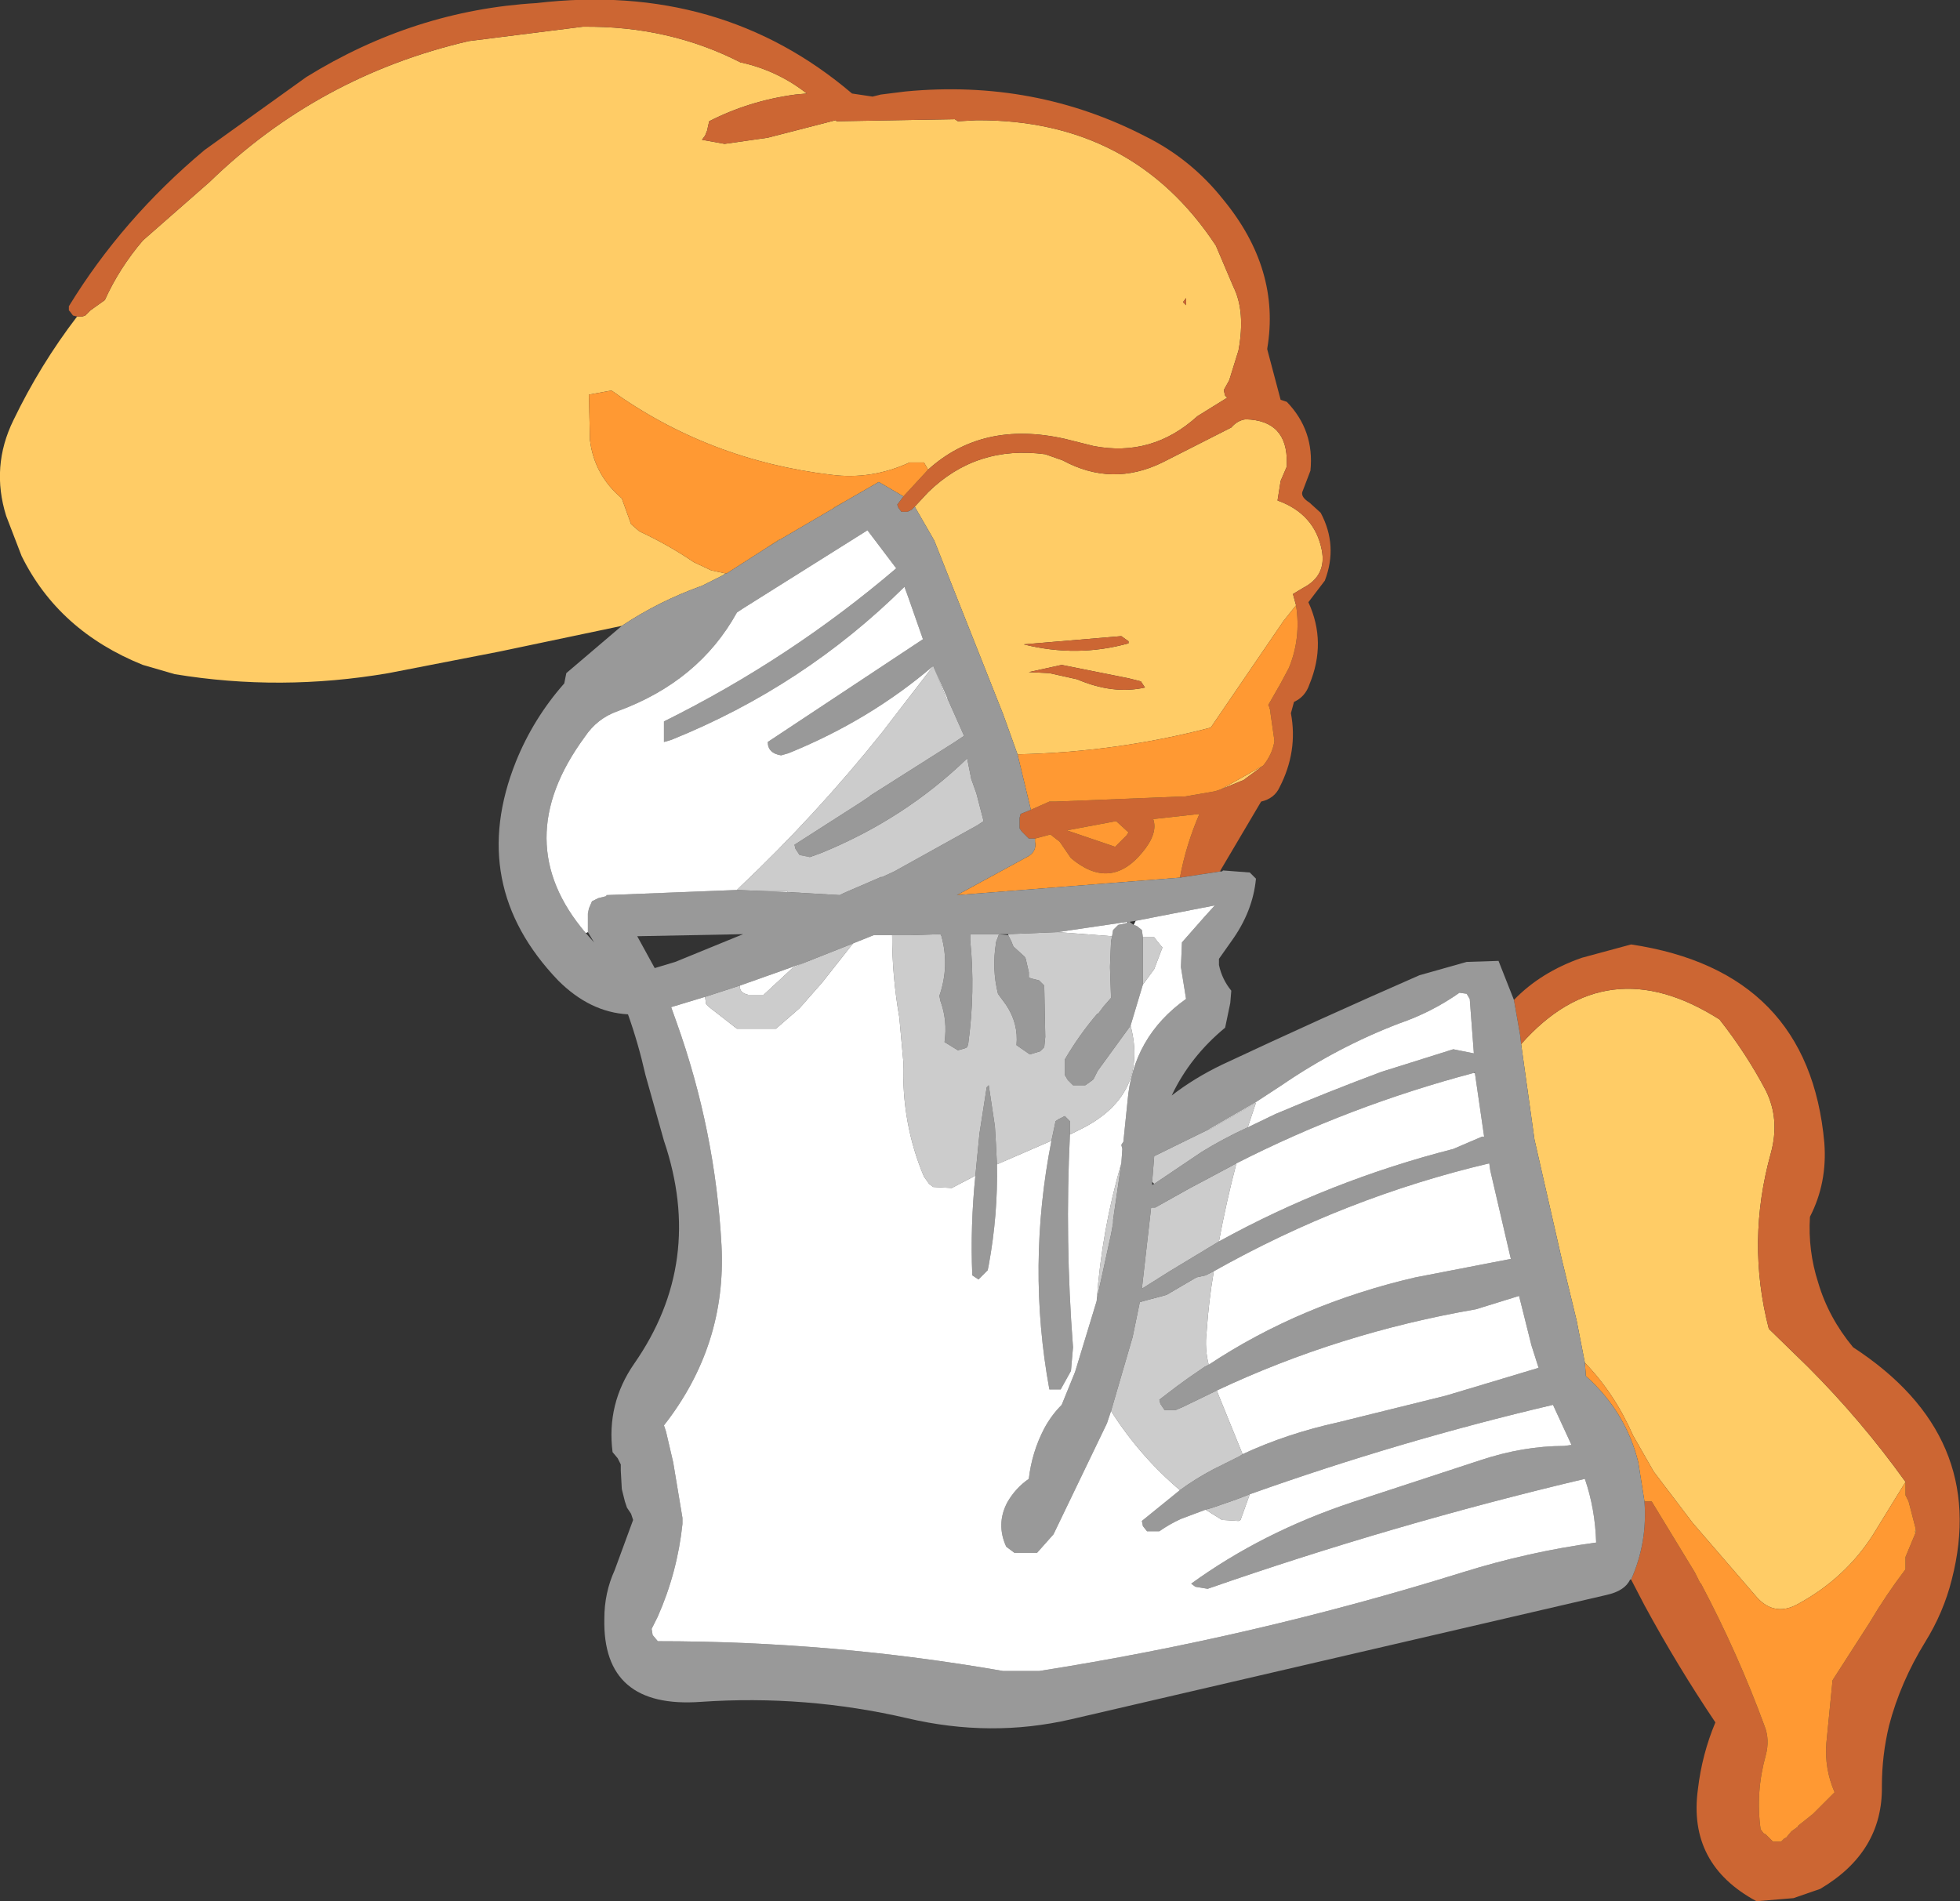
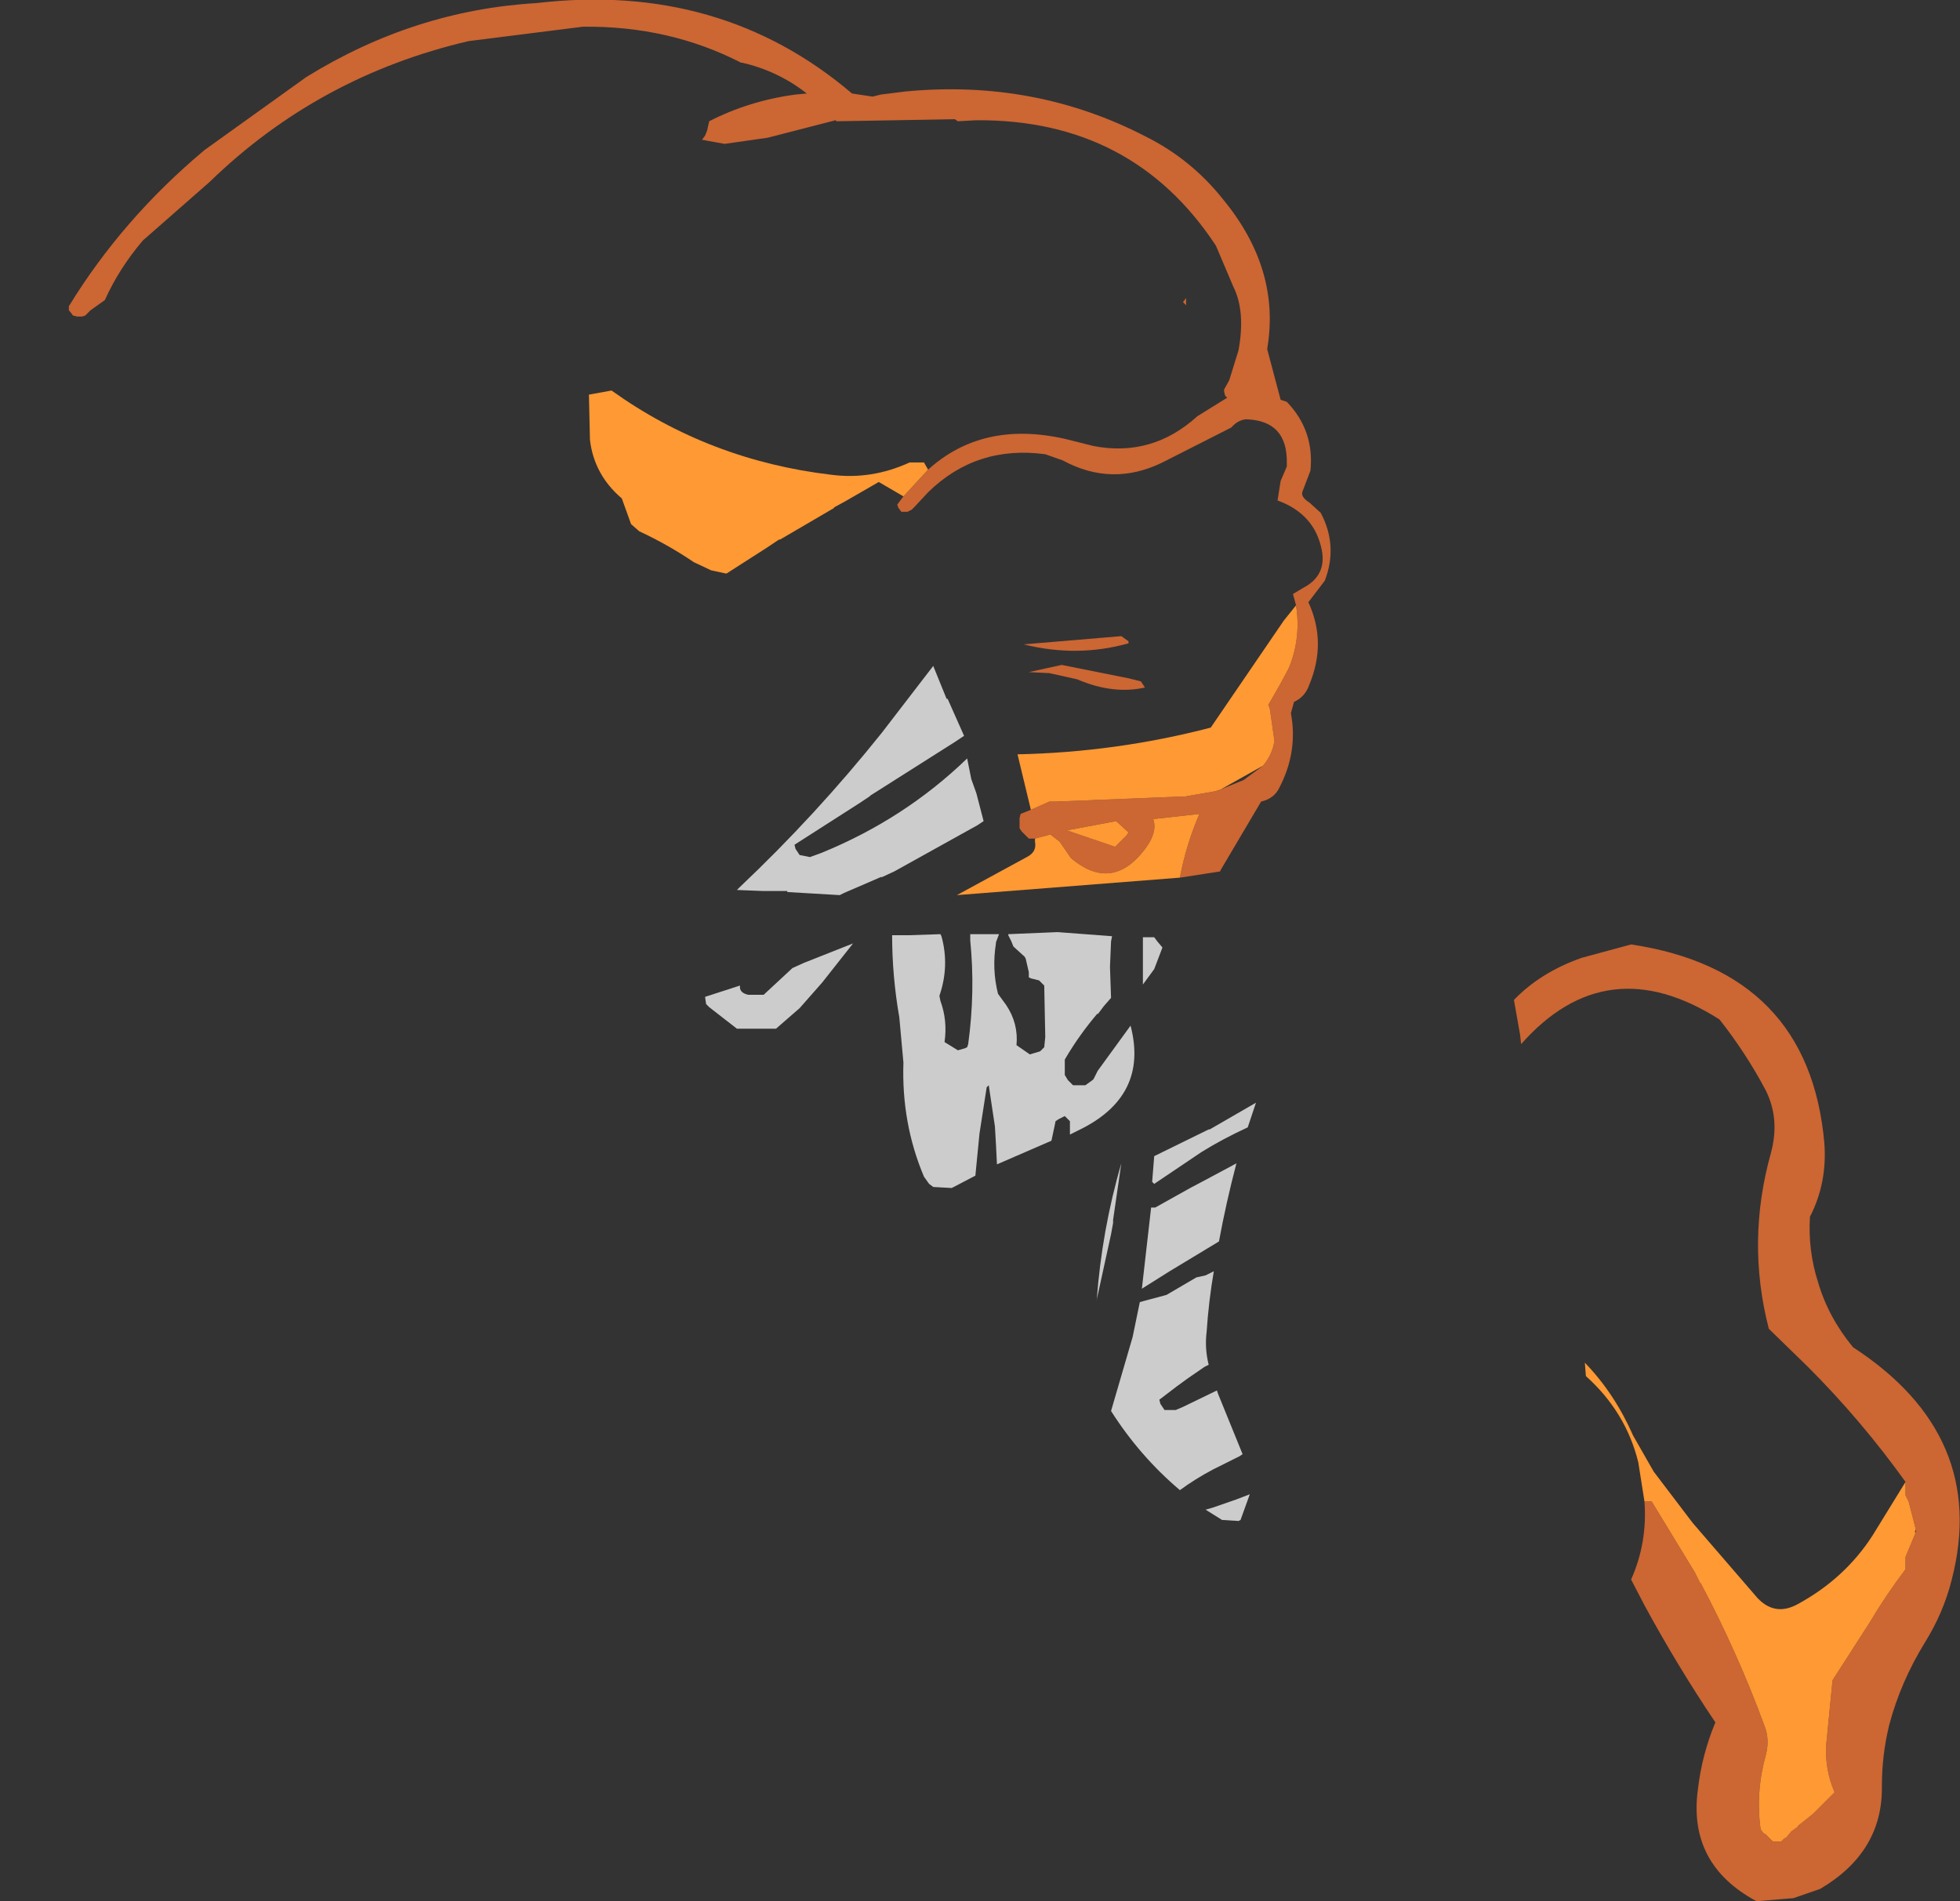
<svg xmlns="http://www.w3.org/2000/svg" height="92.5px" width="95.35px">
  <rect width="100%" height="100%" fill="#333333" stroke="none" />
  <g transform="matrix(1.0, 0.0, 0.0, 1.0, 47.65, 48.1)">
-     <path d="M-11.55 -45.05 Q-9.8 -44.65 -8.4 -43.55 L-8.95 -43.5 Q-11.2 -43.2 -13.15 -42.2 L-13.25 -41.75 -13.35 -41.5 -13.5 -41.3 -12.4 -41.1 -10.3 -41.4 -7.0 -42.25 -6.95 -42.2 -1.2 -42.3 -1.05 -42.2 -0.15 -42.25 Q7.45 -42.3 11.5 -36.15 L12.35 -34.15 Q12.95 -32.95 12.6 -31.05 L12.15 -29.6 11.9 -29.15 11.9 -29.05 11.95 -28.85 12.05 -28.75 10.6 -27.85 Q8.4 -25.85 5.55 -26.4 L4.15 -26.75 Q0.15 -27.65 -2.5 -25.25 L-2.7 -25.6 -3.4 -25.6 Q-5.25 -24.75 -7.2 -25.0 -13.15 -25.7 -17.9 -29.1 L-19.0 -28.9 -18.95 -26.7 Q-18.75 -25.0 -17.4 -23.85 L-16.95 -22.6 -16.55 -22.25 Q-15.15 -21.6 -13.9 -20.75 L-13.05 -20.35 -12.35 -20.2 -12.5 -20.1 -13.5 -19.6 Q-15.6 -18.85 -17.4 -17.65 L-23.35 -16.4 -28.75 -15.35 Q-34.0 -14.45 -39.15 -15.3 L-40.7 -15.75 Q-44.8 -17.4 -46.6 -21.05 L-47.35 -23.0 Q-48.1 -25.4 -47.0 -27.65 -45.7 -30.35 -43.9 -32.7 L-43.75 -32.7 -43.65 -32.7 -43.5 -32.75 -43.35 -32.9 -43.25 -33.0 -42.55 -33.5 Q-41.85 -35.05 -40.7 -36.4 L-37.45 -39.25 Q-32.15 -44.4 -24.85 -46.1 L-19.3 -46.8 Q-15.1 -46.85 -11.6 -45.05 L-11.55 -45.05 M-2.5 -24.15 Q-0.15 -26.45 3.2 -26.0 L4.05 -25.7 Q6.45 -24.4 8.9 -25.6 L12.25 -27.3 Q12.55 -27.65 12.95 -27.7 15.0 -27.65 14.95 -25.55 L14.95 -25.4 14.65 -24.7 14.5 -23.75 Q16.3 -23.1 16.65 -21.35 16.9 -20.1 15.75 -19.5 L15.25 -19.2 15.4 -18.65 14.8 -17.9 11.25 -12.7 Q6.65 -11.5 1.85 -11.4 L1.15 -13.35 -2.2 -21.8 -3.15 -23.45 -2.5 -24.15 M13.8 -10.85 L12.85 -10.15 11.75 -9.7 13.8 -10.85 M10.05 -33.6 L9.9 -33.4 10.05 -33.25 10.05 -33.6 M7.25 -16.9 L6.9 -17.15 2.15 -16.75 Q4.75 -16.1 7.25 -16.8 L7.25 -16.9 M4.0 -15.75 L2.4 -15.4 3.4 -15.35 4.75 -15.05 Q6.5 -14.3 8.05 -14.65 L7.95 -14.8 7.85 -14.95 7.25 -15.1 4.0 -15.75 M45.55 26.3 L45.55 26.45 45.5 26.45 45.55 26.3 M45.05 24.0 L43.45 26.6 Q42.1 28.7 39.8 29.95 38.7 30.55 37.85 29.65 L34.7 26.0 32.8 23.5 31.8 21.75 Q30.9 19.7 29.45 18.2 L29.05 16.15 28.3 13.05 27.0 7.35 26.35 2.7 Q30.5 -2.0 36.0 1.5 37.3 3.15 38.25 4.95 38.95 6.35 38.5 8.0 37.3 12.3 38.4 16.55 L40.3 18.4 Q42.9 21.0 45.05 24.0 M-10.35 -21.45 L-9.75 -21.85 -9.7 -21.85 -10.35 -21.45 M-7.05 -23.4 L-7.1 -23.4 -6.55 -23.7 -7.05 -23.4" fill="#ffcc66" fill-rule="evenodd" stroke="none" />
    <path d="M-2.5 -25.25 Q0.15 -27.65 4.15 -26.75 L5.55 -26.4 Q8.4 -25.85 10.6 -27.85 L12.05 -28.75 11.95 -28.85 11.9 -29.05 11.9 -29.15 12.15 -29.6 12.6 -31.05 Q12.95 -32.95 12.35 -34.15 L11.5 -36.15 Q7.45 -42.3 -0.15 -42.25 L-1.05 -42.2 -1.2 -42.3 -6.95 -42.2 -7.0 -42.25 -10.3 -41.4 -12.4 -41.1 -13.5 -41.3 -13.35 -41.5 -13.25 -41.75 -13.15 -42.2 Q-11.2 -43.2 -8.95 -43.5 L-8.4 -43.55 Q-9.8 -44.65 -11.55 -45.05 L-11.6 -45.05 Q-15.1 -46.85 -19.3 -46.8 L-24.85 -46.1 Q-32.15 -44.4 -37.45 -39.25 L-40.7 -36.4 Q-41.85 -35.05 -42.55 -33.5 L-43.25 -33.0 -43.35 -32.9 -43.5 -32.75 -43.65 -32.7 -43.75 -32.7 -43.9 -32.7 -44.1 -32.75 -44.25 -32.95 -44.3 -33.0 -44.3 -33.2 Q-41.7 -37.45 -37.7 -40.8 L-32.75 -44.35 Q-27.5 -47.6 -21.55 -47.95 -12.6 -49.0 -6.2 -43.55 L-5.2 -43.4 -4.8 -43.5 -3.6 -43.65 Q2.7 -44.25 8.1 -41.45 10.3 -40.35 11.85 -38.4 14.65 -35.0 14.0 -31.15 L14.0 -31.1 14.65 -28.65 14.95 -28.55 Q16.3 -27.15 16.1 -25.2 L15.7 -24.15 Q15.65 -23.9 16.05 -23.65 L16.6 -23.15 Q17.45 -21.55 16.8 -19.85 L16.0 -18.8 Q16.9 -16.85 16.05 -14.8 15.85 -14.2 15.3 -13.95 L15.15 -13.4 Q15.5 -11.55 14.6 -9.8 14.35 -9.25 13.7 -9.1 L11.75 -5.8 11.7 -5.7 9.75 -5.4 Q10.05 -7.0 10.7 -8.5 L8.45 -8.25 Q8.7 -7.55 7.9 -6.6 6.35 -4.75 4.45 -6.35 L3.9 -7.15 3.45 -7.5 2.7 -7.3 2.4 -7.3 2.2 -7.5 2.05 -7.65 1.95 -7.8 1.95 -8.0 1.95 -8.15 1.95 -8.3 2.0 -8.5 2.5 -8.7 3.4 -9.1 3.7 -9.1 9.9 -9.35 10.0 -9.35 11.45 -9.6 11.75 -9.7 12.85 -10.15 13.8 -10.85 Q14.25 -11.4 14.35 -12.05 L14.15 -13.45 14.15 -13.55 14.1 -13.65 14.1 -13.7 14.05 -13.8 14.65 -14.85 15.05 -15.6 Q15.65 -17.05 15.4 -18.65 L15.25 -19.2 15.75 -19.5 Q16.9 -20.1 16.65 -21.35 16.3 -23.1 14.5 -23.75 L14.65 -24.7 14.95 -25.4 14.95 -25.55 Q15.0 -27.65 12.95 -27.7 12.55 -27.65 12.25 -27.3 L8.9 -25.6 Q6.45 -24.4 4.05 -25.7 L3.2 -26.0 Q-0.15 -26.45 -2.5 -24.15 L-3.15 -23.45 -3.3 -23.3 -3.5 -23.2 -3.8 -23.2 -3.95 -23.4 -4.0 -23.55 -3.7 -23.95 -2.5 -25.25 M10.05 -33.6 L10.05 -33.25 9.9 -33.4 10.05 -33.6 M4.0 -15.75 L7.25 -15.1 7.85 -14.95 7.95 -14.8 8.05 -14.65 Q6.5 -14.3 4.75 -15.05 L3.4 -15.35 2.4 -15.4 4.0 -15.75 M7.25 -16.9 L7.25 -16.8 Q4.75 -16.1 2.15 -16.75 L6.9 -17.15 7.25 -16.9 M7.15 -7.45 L7.25 -7.6 6.65 -8.15 4.25 -7.7 6.6 -6.9 7.15 -7.45 M26.0 0.55 Q27.3 -0.8 29.3 -1.5 L31.7 -2.15 Q40.35 -0.85 41.1 7.5 41.25 9.45 40.4 11.1 40.3 12.75 40.8 14.3 41.3 16.0 42.5 17.45 49.1 21.75 47.3 28.75 46.9 30.35 46.0 31.8 44.8 33.75 44.25 35.85 43.9 37.3 43.9 38.8 43.95 42.0 40.9 43.8 L39.6 44.25 37.8 44.4 Q34.45 42.6 34.95 38.95 35.15 37.25 35.8 35.7 33.95 32.95 32.35 30.0 L31.7 28.75 Q32.5 26.95 32.35 24.95 L32.7 24.95 34.8 28.4 35.05 28.9 35.1 28.95 Q36.9 32.35 38.2 35.9 38.45 36.55 38.25 37.3 37.75 39.1 38.0 40.9 L38.15 41.1 38.25 41.15 38.6 41.5 39.0 41.5 39.15 41.35 39.25 41.3 39.5 41.0 39.85 40.75 39.8 40.75 40.55 40.15 41.6 39.1 Q41.1 37.95 41.2 36.7 L41.5 33.65 43.3 30.85 Q44.1 29.5 45.05 28.25 L45.05 27.95 45.05 27.65 45.55 26.45 45.55 26.3 45.2 24.95 45.05 24.65 45.05 24.35 45.05 24.05 45.05 24.0 Q42.9 21.0 40.3 18.4 L38.4 16.55 Q37.3 12.3 38.5 8.0 38.95 6.35 38.25 4.95 37.3 3.15 36.0 1.5 30.5 -2.0 26.35 2.7 L26.3 2.25 26.0 0.55" fill="#cc6633" fill-rule="evenodd" stroke="none" />
    <path d="M-2.5 -25.25 L-3.7 -23.95 -4.9 -24.65 -6.55 -23.7 -7.1 -23.4 -7.05 -23.4 -9.7 -21.85 -9.75 -21.85 -10.35 -21.45 -12.3 -20.2 -12.35 -20.2 -13.05 -20.35 -13.9 -20.75 Q-15.15 -21.6 -16.55 -22.25 L-16.95 -22.6 -17.4 -23.85 Q-18.75 -25.0 -18.95 -26.7 L-19.0 -28.9 -17.9 -29.1 Q-13.15 -25.7 -7.2 -25.0 -5.25 -24.75 -3.4 -25.6 L-2.7 -25.6 -2.5 -25.25 M-3.15 -23.45 L-2.5 -24.15 -3.15 -23.45 M15.4 -18.65 Q15.65 -17.05 15.05 -15.6 L14.65 -14.85 14.05 -13.8 14.1 -13.7 14.1 -13.65 14.15 -13.55 14.15 -13.45 14.35 -12.05 Q14.25 -11.4 13.8 -10.85 L11.75 -9.7 11.45 -9.6 10.0 -9.35 9.9 -9.35 3.7 -9.1 3.4 -9.1 2.5 -8.7 1.85 -11.4 Q6.65 -11.5 11.25 -12.7 L14.8 -17.9 15.4 -18.65 M2.7 -7.3 L3.45 -7.5 3.9 -7.15 4.45 -6.35 Q6.35 -4.75 7.9 -6.6 8.7 -7.55 8.45 -8.25 L10.7 -8.5 Q10.05 -7.0 9.75 -5.4 L-1.1 -4.55 2.3 -6.4 Q2.8 -6.65 2.7 -7.15 L2.7 -7.3 M7.15 -7.45 L6.6 -6.9 4.25 -7.7 6.65 -8.15 7.25 -7.6 7.15 -7.45 M45.05 24.0 L45.05 24.05 45.05 24.35 45.05 24.65 45.2 24.95 45.55 26.3 45.5 26.45 45.55 26.45 45.05 27.65 45.05 27.95 45.05 28.25 Q44.1 29.5 43.3 30.85 L41.5 33.65 41.2 36.7 Q41.1 37.95 41.6 39.1 L40.55 40.15 39.8 40.75 39.85 40.75 39.5 41.0 39.25 41.3 39.15 41.35 39.0 41.5 38.6 41.5 38.25 41.15 38.15 41.1 38.0 40.9 Q37.75 39.1 38.25 37.3 38.45 36.55 38.2 35.9 36.9 32.35 35.1 28.95 L35.05 28.9 34.8 28.4 32.7 24.95 32.35 24.95 32.05 23.05 Q31.45 20.6 29.5 18.85 L29.45 18.2 Q30.9 19.7 31.8 21.75 L32.8 23.5 34.7 26.0 37.85 29.65 Q38.7 30.55 39.8 29.95 42.1 28.7 43.45 26.6 L45.05 24.0" fill="#ff9933" fill-rule="evenodd" stroke="none" />
-     <path d="M-3.7 -23.95 L-4.0 -23.55 -3.95 -23.4 -3.8 -23.2 -3.5 -23.2 -3.3 -23.3 -3.15 -23.45 -2.2 -21.8 1.15 -13.35 1.85 -11.4 2.5 -8.7 2.0 -8.5 1.95 -8.3 1.95 -8.15 1.95 -8.0 1.95 -7.8 2.05 -7.65 2.2 -7.5 2.4 -7.3 2.7 -7.3 2.7 -7.15 Q2.8 -6.65 2.3 -6.4 L-1.1 -4.55 9.75 -5.4 11.7 -5.7 11.8 -5.7 11.85 -5.75 13.15 -5.65 13.45 -5.35 Q13.3 -3.75 12.25 -2.3 L11.65 -1.45 11.65 -1.15 Q11.8 -0.45 12.25 0.1 L12.2 0.7 11.95 1.9 Q10.25 3.3 9.35 5.2 10.45 4.35 11.8 3.7 16.6 1.45 21.4 -0.65 L23.7 -1.3 25.25 -1.35 26.0 0.55 26.3 2.25 26.35 2.7 27.0 7.35 28.3 13.05 29.05 16.15 29.45 18.2 29.5 18.85 Q31.45 20.6 32.05 23.05 L32.35 24.95 Q32.5 26.95 31.7 28.75 L31.65 28.75 Q31.4 29.3 30.5 29.5 L4.45 35.55 Q0.55 36.45 -3.5 35.5 -8.45 34.35 -13.55 34.7 -18.35 35.05 -18.25 30.65 -18.25 29.4 -17.75 28.3 L-16.85 25.85 -16.95 25.55 -17.15 25.25 -17.25 24.95 -17.4 24.35 -17.45 23.45 -17.45 23.15 -17.6 22.85 -17.85 22.55 Q-18.15 20.2 -16.8 18.25 -13.35 13.3 -15.35 7.4 L-16.25 4.2 Q-16.6 2.65 -17.1 1.25 -18.95 1.15 -20.5 -0.4 -24.95 -5.05 -22.55 -11.05 -21.7 -13.15 -20.2 -14.85 L-20.15 -15.1 -20.1 -15.35 -17.4 -17.65 Q-15.6 -18.85 -13.5 -19.6 L-12.5 -20.1 -12.35 -20.2 -12.3 -20.2 -10.35 -21.45 -9.7 -21.85 -7.05 -23.4 -6.55 -23.7 -4.9 -24.65 -3.7 -23.95 M-9.35 -4.7 L-6.8 -4.55 -6.6 -4.65 -4.75 -5.45 -4.8 -5.4 -4.15 -5.7 -0.1 -7.95 0.05 -8.05 0.2 -8.15 -0.15 -9.5 -0.4 -10.2 -0.6 -11.2 Q-3.65 -8.25 -7.7 -6.6 L-8.25 -6.4 -8.75 -6.5 -8.95 -6.8 -9.0 -7.0 -5.8 -9.05 -5.35 -9.35 -5.3 -9.4 -1.2 -12.0 -0.75 -12.3 -1.55 -14.1 -2.25 -15.7 Q-5.35 -13.05 -9.3 -11.45 L-9.65 -11.35 Q-10.3 -11.45 -10.3 -12.0 L-2.75 -17.0 -3.45 -19.0 -3.65 -19.55 Q-8.55 -14.7 -15.0 -12.1 L-15.35 -12.0 -15.35 -12.8 -15.35 -13.0 Q-9.2 -16.05 -4.05 -20.45 L-5.45 -22.3 -11.5 -18.5 -11.8 -18.3 Q-13.65 -14.95 -17.6 -13.5 -18.6 -13.15 -19.2 -12.25 -22.95 -7.15 -19.15 -2.7 L-18.75 -2.25 -19.05 -2.75 -19.05 -3.05 -19.05 -3.35 -19.05 -3.65 -19.0 -3.9 -18.85 -4.25 -18.55 -4.4 -18.15 -4.5 -18.15 -4.55 -11.8 -4.8 -10.55 -4.75 -9.35 -4.7 M1.4 -2.6 L1.55 -2.3 1.65 -2.05 2.2 -1.55 2.25 -1.45 2.4 -0.8 2.4 -0.55 2.5 -0.5 2.9 -0.4 3.15 -0.15 3.2 2.35 3.15 2.85 2.95 3.05 2.45 3.2 1.8 2.75 Q1.9 1.7 1.3 0.8 L0.9 0.25 Q0.6 -0.95 0.8 -2.2 L0.8 -2.25 0.95 -2.65 -0.45 -2.65 -0.45 -2.35 Q-0.2 0.15 -0.55 2.7 L-0.6 2.85 -0.7 2.9 -1.05 3.0 -1.7 2.6 Q-1.55 1.55 -1.9 0.6 L-1.95 0.35 Q-1.45 -1.1 -1.85 -2.55 L-1.9 -2.65 -3.4 -2.6 -4.25 -2.6 -5.15 -2.6 -6.15 -2.2 -8.55 -1.25 -11.65 -0.15 -13.35 0.4 -15.0 0.9 -14.75 1.6 Q-12.85 6.9 -12.55 12.5 -12.3 17.35 -15.35 21.25 L-15.25 21.55 -14.9 23.05 -14.45 25.75 -14.45 26.05 Q-14.7 28.4 -15.65 30.55 L-15.95 31.15 -15.9 31.45 -15.65 31.75 Q-7.15 31.75 1.15 33.2 L2.9 33.2 Q13.4 31.55 23.5 28.4 26.7 27.4 30.0 26.95 29.95 25.3 29.45 23.85 20.15 26.05 11.1 29.2 L10.5 29.1 10.3 28.95 Q13.75 26.45 18.1 25.0 L24.35 22.95 Q26.45 22.25 28.45 22.25 L28.8 22.2 27.9 20.25 Q20.45 22.0 13.15 24.6 L12.5 24.85 11.35 25.25 11.0 25.35 9.8 25.8 Q9.25 26.05 8.75 26.4 L8.15 26.4 7.95 26.15 7.9 25.9 9.75 24.4 Q10.5 23.85 11.35 23.4 L11.45 23.35 12.65 22.75 12.8 22.65 Q14.95 21.65 17.45 21.1 L22.7 19.8 27.2 18.45 26.85 17.35 26.25 14.95 24.15 15.6 Q17.5 16.75 11.55 19.55 L9.9 20.35 9.55 20.5 9.0 20.5 8.8 20.2 8.75 20.0 9.6 19.35 10.15 18.95 10.95 18.4 11.15 18.3 Q15.6 15.35 21.2 14.05 L25.85 13.15 24.85 8.85 24.8 8.5 Q17.8 10.15 11.4 13.75 L11.0 13.95 10.55 14.05 9.1 14.9 7.8 15.25 7.45 16.95 6.4 20.55 6.2 21.15 3.6 26.55 2.8 27.45 1.7 27.45 1.3 27.15 Q0.8 26.05 1.35 25.0 1.75 24.3 2.4 23.85 2.55 22.55 3.15 21.4 3.5 20.75 4.0 20.25 L4.65 18.65 5.7 15.2 5.7 15.15 6.4 11.95 6.5 11.4 6.5 11.25 6.9 8.5 6.95 7.8 6.9 7.6 7.0 7.45 7.2 5.5 Q7.45 2.35 10.05 0.5 L9.8 -1.05 9.85 -2.25 10.95 -3.5 11.45 -4.05 7.6 -3.3 7.3 -3.25 7.5 -3.1 7.65 -3.05 7.9 -2.85 7.95 -2.5 7.95 -0.2 7.35 1.8 5.75 4.0 5.55 4.4 5.5 4.45 5.15 4.7 4.55 4.7 4.3 4.45 4.15 4.2 4.15 3.95 4.15 3.45 Q4.85 2.25 5.75 1.2 L5.75 1.25 6.05 0.85 6.4 0.45 6.35 -1.0 6.35 -1.1 6.4 -2.3 6.45 -2.55 6.5 -2.85 6.75 -3.1 7.2 -3.2 7.25 -3.25 7.2 -3.25 3.8 -2.75 1.4 -2.65 0.95 -2.65 1.4 -2.6 M-0.2 9.1 L0.0 7.05 0.35 4.8 0.45 4.7 0.75 6.7 0.8 7.55 0.85 8.55 Q0.9 11.0 0.45 13.45 L0.4 13.7 -0.05 14.15 -0.35 13.95 Q-0.45 11.55 -0.2 9.1 M3.5 7.4 L3.65 6.7 3.7 6.45 3.85 6.35 4.15 6.2 4.4 6.45 4.4 6.6 4.4 7.1 Q4.15 12.25 4.55 17.45 L4.45 18.6 3.95 19.5 3.4 19.5 Q2.3 13.5 3.5 7.4 M13.05 6.75 L14.4 6.1 Q17.0 5.0 19.55 4.05 L23.05 2.95 24.05 3.15 23.85 0.5 23.7 0.25 23.35 0.2 Q22.0 1.15 20.4 1.7 17.4 2.85 14.7 4.7 L13.4 5.55 11.15 6.85 8.5 8.15 8.4 9.4 8.4 9.55 8.5 9.5 10.8 7.95 Q11.85 7.3 13.05 6.75 M24.1 4.1 L24.1 4.05 24.05 4.1 Q18.0 5.7 12.5 8.5 L11.1 9.25 10.25 9.7 8.55 10.65 8.4 10.65 8.35 10.65 7.9 14.6 9.25 13.75 11.65 12.3 Q17.0 9.35 23.05 7.8 L24.45 7.2 24.55 7.2 24.1 4.1 M-15.8 -1.0 L-14.8 -1.3 -11.5 -2.65 -16.65 -2.55 -15.8 -1.0" fill="#999999" fill-rule="evenodd" stroke="none" />
    <path d="M-1.55 -14.1 L-0.75 -12.3 -1.2 -12.0 -5.3 -9.4 -5.35 -9.35 -5.8 -9.05 -9.0 -7.0 -8.95 -6.8 -8.75 -6.5 -8.25 -6.4 -7.7 -6.6 Q-3.65 -8.25 -0.6 -11.2 L-0.4 -10.2 -0.15 -9.5 0.2 -8.15 0.05 -8.05 -0.1 -7.95 -4.15 -5.7 -4.8 -5.4 -4.75 -5.45 -6.6 -4.65 -6.8 -4.55 -9.35 -4.7 -9.35 -4.75 -10.55 -4.75 -11.8 -4.8 -11.65 -4.95 Q-7.95 -8.45 -4.75 -12.45 L-2.25 -15.7 -1.6 -14.1 -1.55 -14.1 M1.4 -2.6 L1.4 -2.65 3.8 -2.75 6.45 -2.55 6.4 -2.3 6.35 -1.1 6.35 -1.0 6.4 0.45 6.05 0.85 5.75 1.25 5.75 1.2 Q4.85 2.25 4.15 3.45 L4.15 3.95 4.15 4.2 4.3 4.45 4.55 4.7 5.15 4.7 5.5 4.45 5.55 4.4 5.75 4.0 7.35 1.8 Q8.25 5.25 4.8 6.9 L4.4 7.1 4.4 6.6 4.4 6.45 4.15 6.2 3.85 6.35 3.7 6.45 3.65 6.7 3.5 7.4 0.85 8.55 0.8 7.55 0.75 6.7 0.45 4.7 0.35 4.8 0.0 7.05 -0.2 9.1 -1.35 9.7 -2.25 9.65 -2.45 9.5 -2.7 9.15 Q-3.8 6.55 -3.7 3.6 L-3.9 1.4 Q-4.25 -0.6 -4.25 -2.6 L-3.4 -2.6 -1.9 -2.65 -1.85 -2.55 Q-1.45 -1.1 -1.95 0.35 L-1.9 0.6 Q-1.55 1.55 -1.7 2.6 L-1.05 3.0 -0.7 2.9 -0.6 2.85 -0.55 2.7 Q-0.2 0.15 -0.45 -2.35 L-0.45 -2.65 0.95 -2.65 0.8 -2.25 0.8 -2.2 Q0.6 -0.95 0.9 0.25 L1.3 0.8 Q1.9 1.7 1.8 2.75 L2.45 3.2 2.95 3.05 3.15 2.85 3.2 2.35 3.15 -0.15 2.9 -0.4 2.5 -0.5 2.4 -0.55 2.4 -0.8 2.25 -1.45 2.2 -1.55 1.65 -2.05 1.55 -2.3 1.4 -2.6 M6.9 8.5 L6.5 11.25 6.5 11.4 6.4 11.95 5.7 15.15 5.7 15.2 Q5.95 11.75 6.9 8.5 M6.4 20.55 L7.45 16.95 7.8 15.25 9.1 14.9 10.55 14.05 11.0 13.95 11.4 13.75 Q11.15 15.2 11.05 16.7 10.95 17.5 11.15 18.3 L10.95 18.4 10.15 18.95 9.6 19.35 8.75 20.0 8.8 20.2 9.0 20.5 9.55 20.5 9.9 20.35 11.55 19.55 11.6 19.7 12.8 22.65 12.65 22.75 11.45 23.35 11.35 23.4 Q10.5 23.85 9.75 24.4 7.8 22.75 6.4 20.55 M11.0 25.35 L11.35 25.25 12.5 24.85 13.15 24.6 12.7 25.85 12.6 25.9 11.8 25.85 11.0 25.35 M-13.35 0.4 L-11.65 -0.15 Q-11.7 0.2 -11.25 0.3 L-10.5 0.3 -9.1 -1.0 -8.55 -1.25 -6.15 -2.2 -7.65 -0.3 -8.75 0.95 -9.9 1.95 -11.8 1.95 -13.15 0.9 -13.3 0.75 -13.35 0.4 M7.95 -2.5 L8.5 -2.5 8.65 -2.3 8.9 -2.0 8.5 -0.95 7.95 -0.2 7.95 -2.5 M11.15 6.85 L11.2 6.85 13.45 5.55 13.05 6.75 Q11.85 7.3 10.8 7.95 L8.5 9.5 8.4 9.4 8.5 8.15 11.15 6.85 M12.5 8.5 Q12.0 10.4 11.65 12.3 L9.25 13.75 7.9 14.6 8.35 10.65 8.4 10.65 8.55 10.65 10.25 9.7 11.1 9.25 12.5 8.5" fill="#cccccc" fill-rule="evenodd" stroke="none" />
-     <path d="M-1.55 -14.1 L-1.6 -14.1 -2.25 -15.7 -4.75 -12.45 Q-7.95 -8.45 -11.65 -4.95 L-11.8 -4.8 -18.15 -4.55 -18.15 -4.5 -18.55 -4.4 -18.85 -4.25 -19.0 -3.9 -19.05 -3.65 -19.05 -3.35 -19.05 -3.05 -19.05 -2.75 -19.15 -2.7 Q-22.95 -7.15 -19.2 -12.25 -18.6 -13.15 -17.6 -13.5 -13.65 -14.95 -11.8 -18.3 L-11.5 -18.5 -5.45 -22.3 -4.05 -20.45 Q-9.2 -16.05 -15.35 -13.0 L-15.35 -12.8 -15.35 -12.0 -15.0 -12.1 Q-8.55 -14.7 -3.65 -19.55 L-3.45 -19.0 -2.75 -17.0 -10.3 -12.0 Q-10.3 -11.45 -9.65 -11.35 L-9.3 -11.45 Q-5.35 -13.05 -2.25 -15.7 L-1.55 -14.1 M-10.55 -4.75 L-9.35 -4.75 -9.35 -4.7 -10.55 -4.75 M-4.25 -2.6 Q-4.25 -0.6 -3.9 1.4 L-3.7 3.6 Q-3.8 6.55 -2.7 9.15 L-2.45 9.5 -2.25 9.65 -1.35 9.7 -0.2 9.1 Q-0.45 11.55 -0.35 13.95 L-0.05 14.15 0.4 13.7 0.45 13.45 Q0.9 11.0 0.85 8.55 L3.5 7.4 Q2.3 13.5 3.4 19.5 L3.95 19.5 4.45 18.6 4.55 17.45 Q4.15 12.25 4.4 7.1 L4.8 6.9 Q8.25 5.25 7.35 1.8 L7.95 -0.2 8.5 -0.95 8.9 -2.0 8.65 -2.3 8.5 -2.5 7.95 -2.5 7.9 -2.85 7.65 -3.05 7.5 -3.1 7.6 -3.3 11.45 -4.05 10.95 -3.5 9.85 -2.25 9.8 -1.05 10.05 0.5 Q7.45 2.35 7.2 5.5 L7.0 7.45 6.9 7.6 6.95 7.8 6.9 8.5 Q5.95 11.75 5.7 15.2 L4.65 18.65 4.0 20.25 Q3.5 20.75 3.15 21.4 2.55 22.55 2.4 23.85 1.75 24.3 1.35 25.0 0.8 26.05 1.3 27.15 L1.7 27.45 2.8 27.45 3.6 26.55 6.2 21.15 6.4 20.55 Q7.8 22.75 9.75 24.4 L7.9 25.9 7.95 26.15 8.15 26.4 8.75 26.4 Q9.25 26.05 9.8 25.8 L11.0 25.35 11.8 25.85 12.6 25.9 12.7 25.85 13.15 24.6 Q20.45 22.0 27.9 20.25 L28.8 22.2 28.45 22.25 Q26.45 22.25 24.35 22.95 L18.1 25.0 Q13.75 26.45 10.3 28.95 L10.5 29.1 11.1 29.2 Q20.15 26.05 29.45 23.85 29.95 25.3 30.0 26.95 26.7 27.4 23.5 28.4 13.4 31.55 2.9 33.2 L1.15 33.2 Q-7.15 31.75 -15.65 31.75 L-15.9 31.45 -15.95 31.15 -15.65 30.55 Q-14.7 28.4 -14.45 26.05 L-14.45 25.75 -14.9 23.05 -15.25 21.55 -15.35 21.25 Q-12.3 17.35 -12.55 12.5 -12.85 6.9 -14.75 1.6 L-15.0 0.9 -13.35 0.4 -13.3 0.75 -13.15 0.9 -11.8 1.95 -9.9 1.95 -8.75 0.95 -7.65 -0.3 -6.15 -2.2 -5.15 -2.6 -4.25 -2.6 M6.45 -2.55 L3.8 -2.75 7.2 -3.25 7.2 -3.2 6.75 -3.1 6.5 -2.85 6.45 -2.55 M11.4 13.75 Q17.8 10.15 24.8 8.5 L24.85 8.85 25.85 13.15 21.2 14.05 Q15.6 15.35 11.15 18.3 10.95 17.5 11.05 16.7 11.15 15.2 11.4 13.75 M11.55 19.55 Q17.5 16.75 24.15 15.6 L26.25 14.95 26.85 17.35 27.2 18.45 22.7 19.8 17.45 21.1 Q14.95 21.65 12.8 22.65 L11.6 19.7 11.55 19.55 M-11.65 -0.15 L-8.55 -1.25 -9.1 -1.0 -10.5 0.3 -11.25 0.3 Q-11.7 0.2 -11.65 -0.15 M11.15 6.85 L13.4 5.55 14.7 4.7 Q17.4 2.85 20.4 1.7 22.0 1.15 23.35 0.2 L23.7 0.25 23.85 0.5 24.05 3.15 23.05 2.95 19.55 4.05 Q17.0 5.0 14.4 6.1 L13.05 6.75 13.45 5.55 11.2 6.85 11.15 6.85 M24.05 4.1 L24.1 4.1 24.55 7.2 24.45 7.2 23.05 7.8 Q17.0 9.35 11.65 12.3 12.0 10.4 12.5 8.5 18.0 5.7 24.05 4.1" fill="#ffffff" fill-rule="evenodd" stroke="none" />
  </g>
</svg>